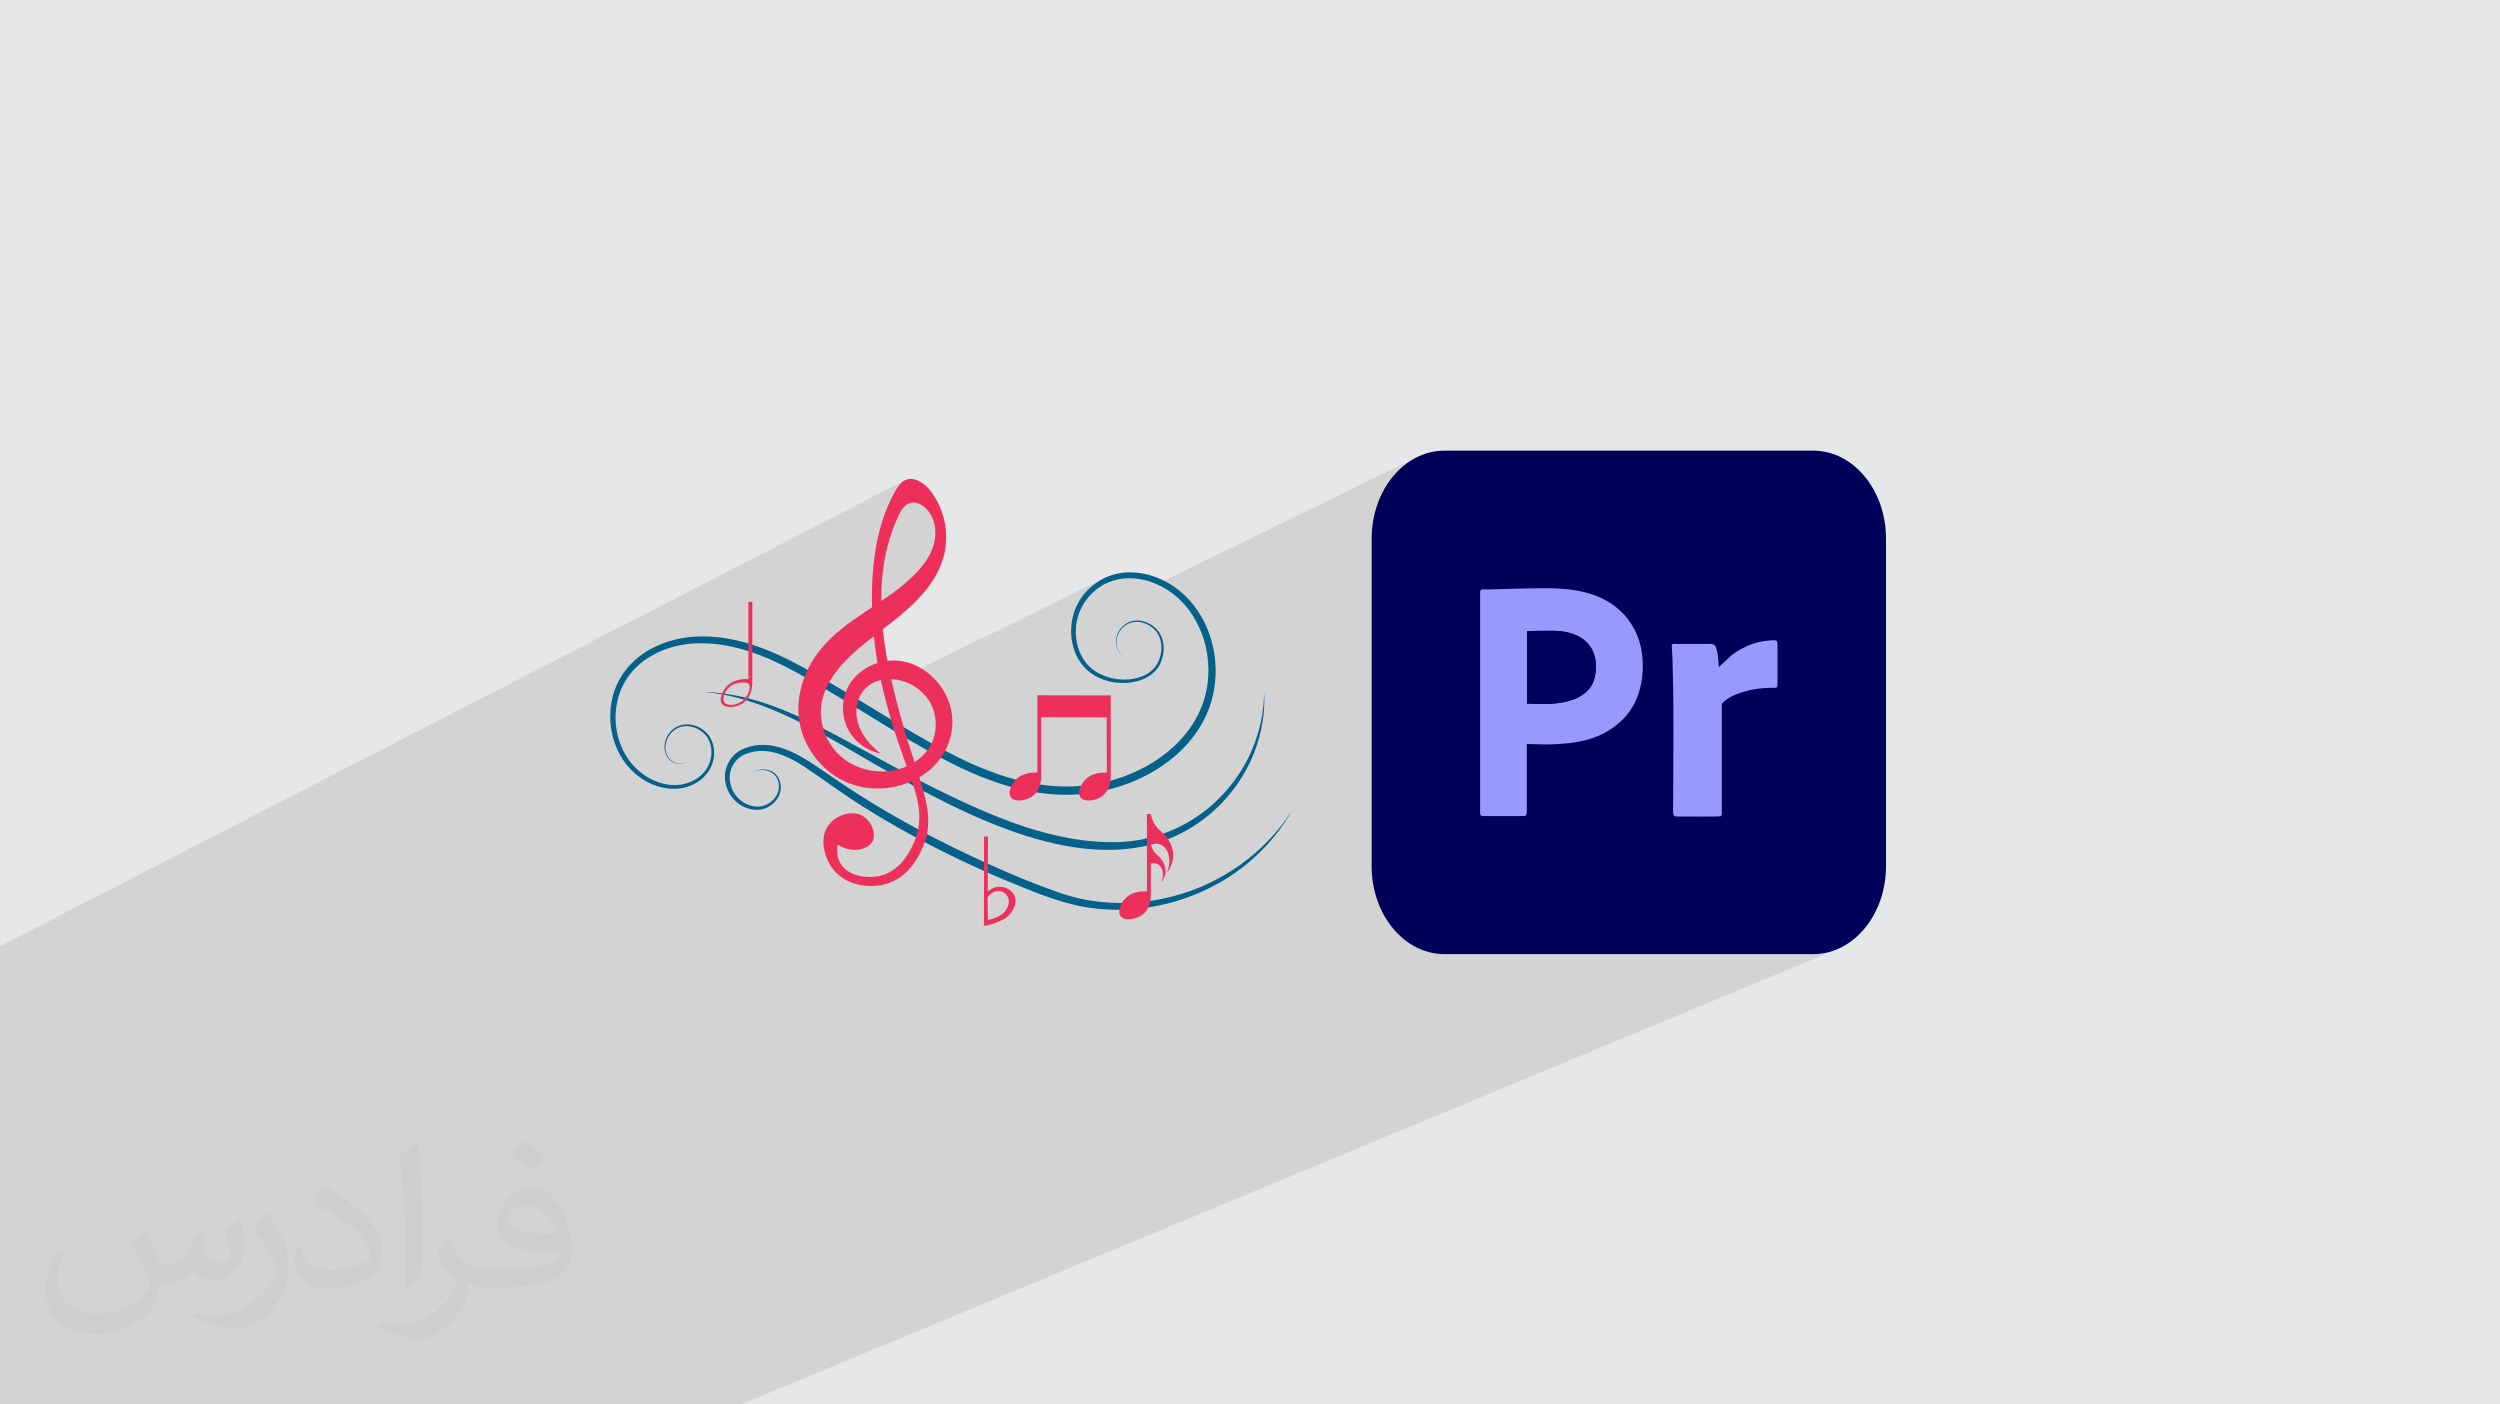
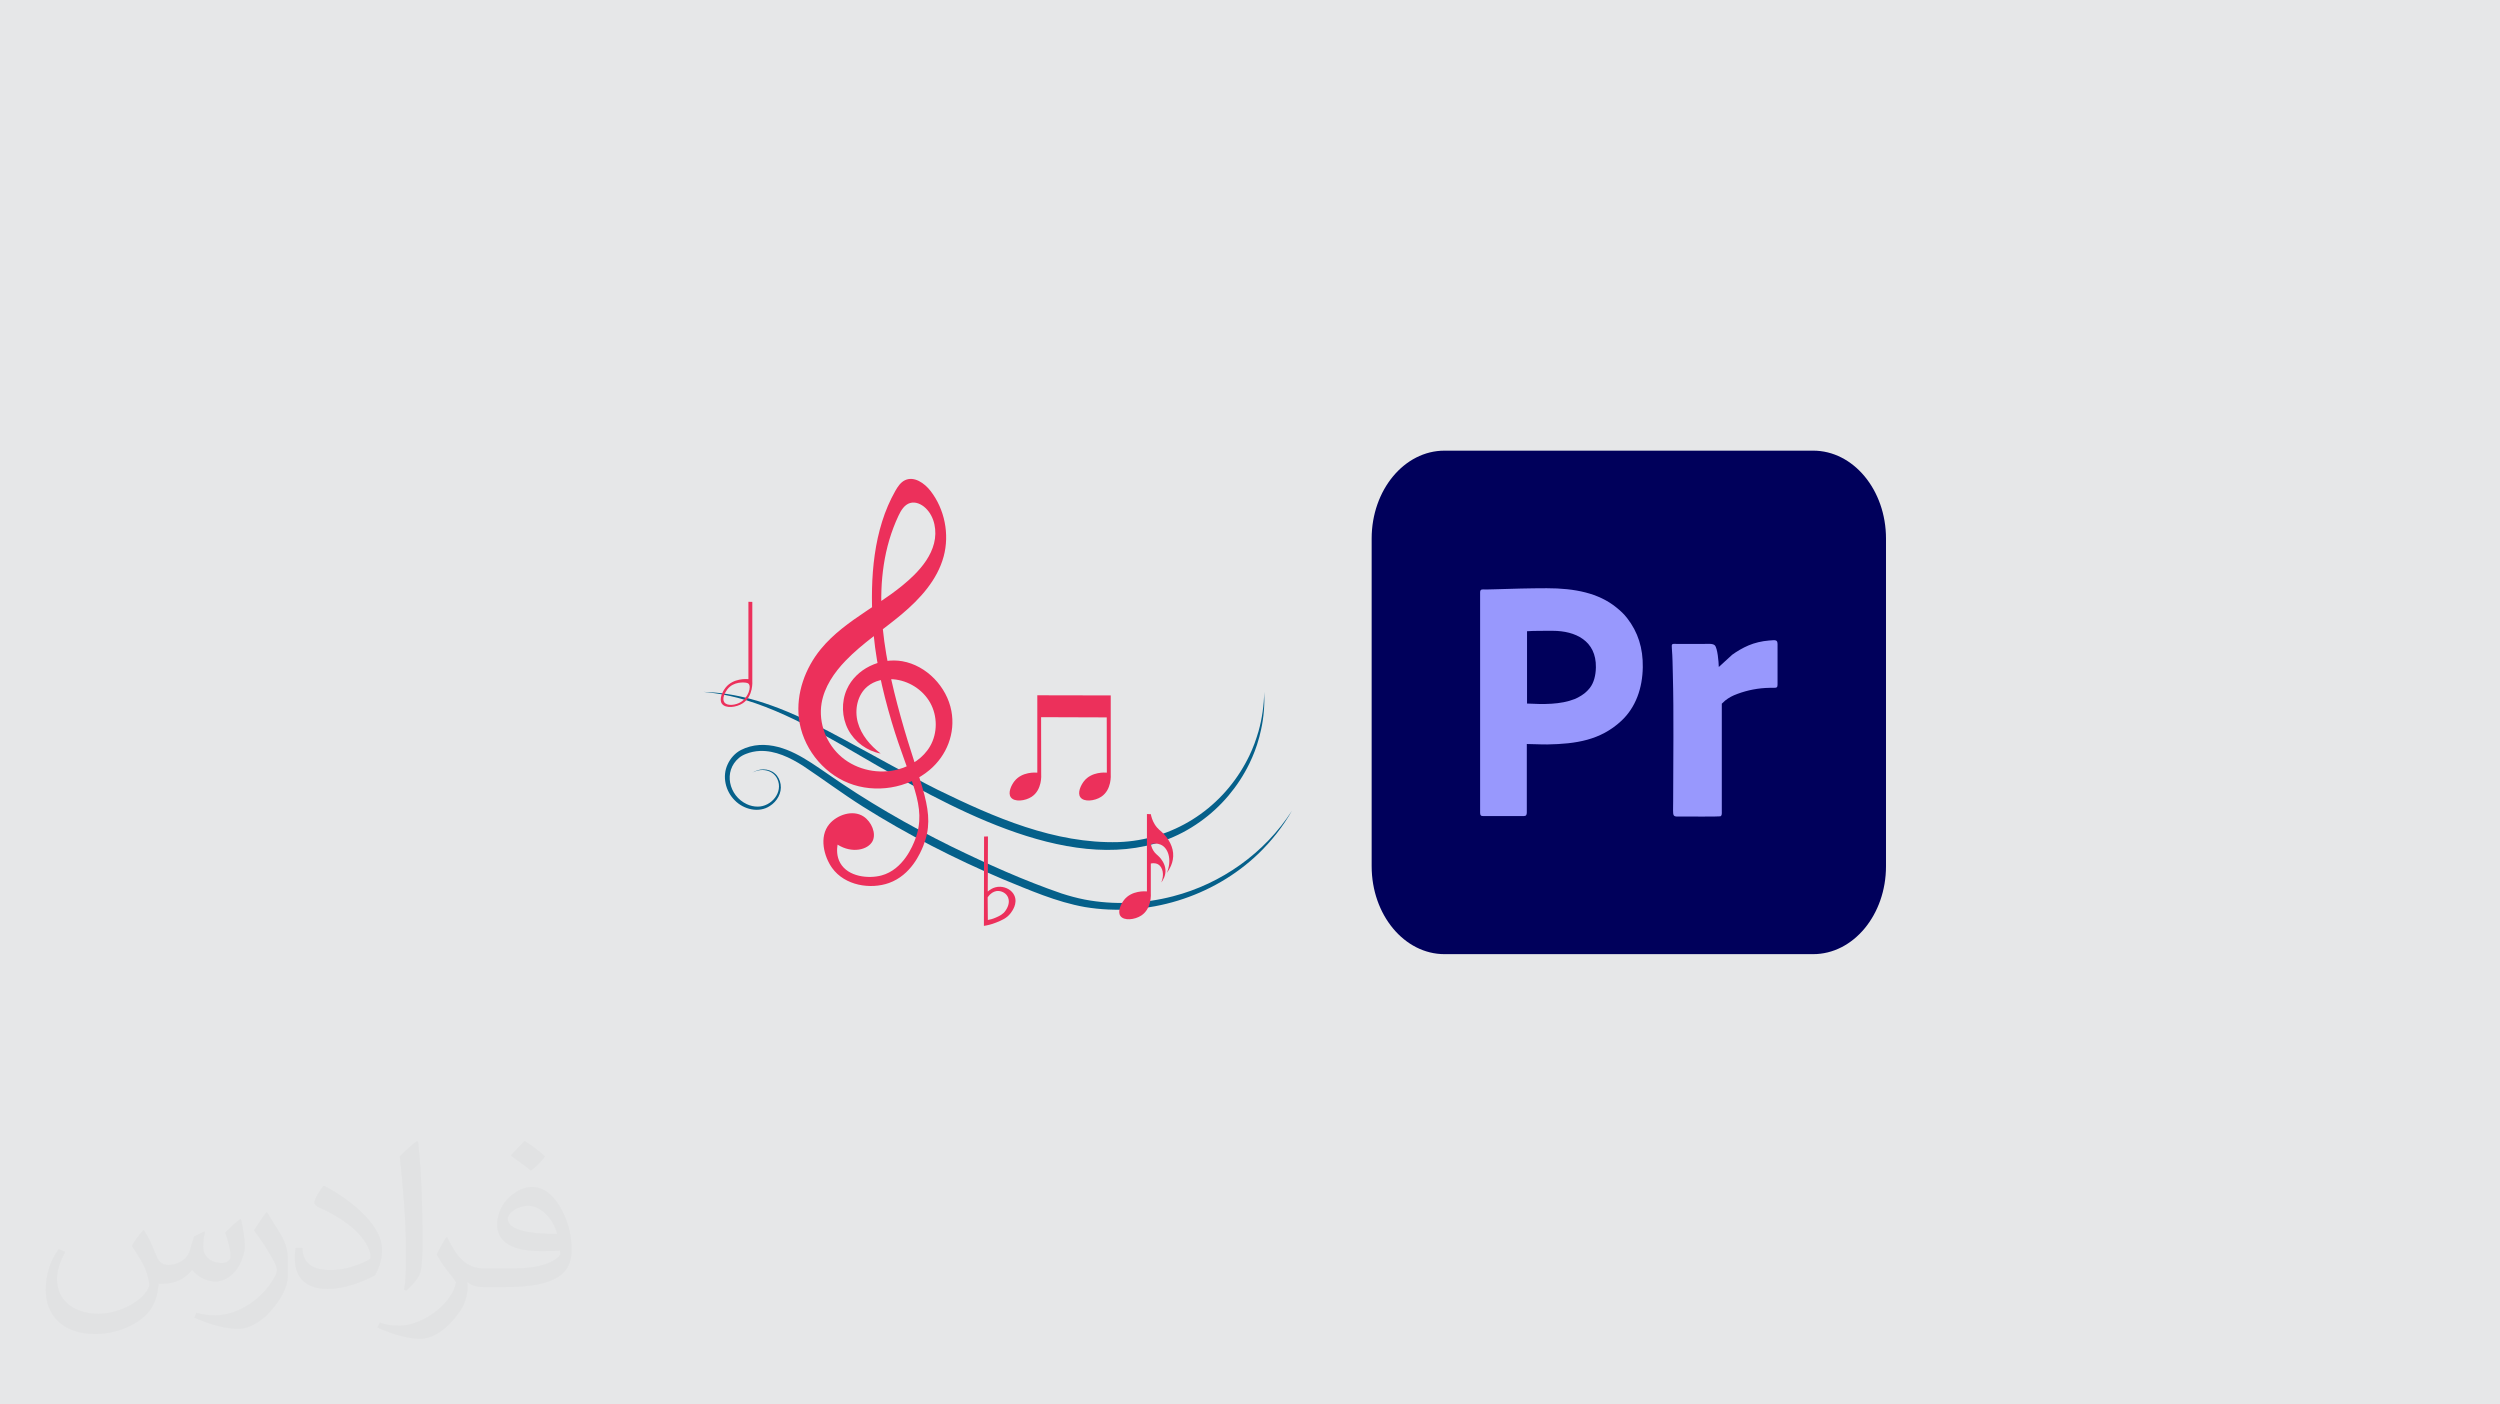
<svg xmlns="http://www.w3.org/2000/svg" xml:space="preserve" width="94.192mm" height="52.917mm" version="1.0" style="shape-rendering:geometricPrecision; text-rendering:geometricPrecision; image-rendering:optimizeQuality; fill-rule:evenodd; clip-rule:evenodd" viewBox="0 0 9419.12 5291.64">
  <defs>
    <style type="text/css">
   
    .fil3 {fill:#00005B}
    .fil5 {fill:#00005D}
    .fil4 {fill:#9898FD}
    .fil6 {fill:#05608A;fill-rule:nonzero}
    .fil7 {fill:#EC305B;fill-rule:nonzero}
    .fil2 {fill:#373435;fill-opacity:0.031}
    .fil1 {fill:#2B2A29;fill-opacity:0.102}
    .fil0 {fill:#E6E7E8}
   
  </style>
  </defs>
  <g id="Layer_x0020_1">
    <polygon class="fil0" points="-0,0 9419.12,0 9419.12,5291.64 -0,5291.64 " />
-     <path class="fil1" d="M102.59 5291.64l-22.38 0 -0.01 0 -0.2 0 -0.02 0 -6.67 0 -7.06 0 -13.73 0 -3.61 0 -13.96 0 -10.73 0 -15.63 0 -8.59 0 0 -0.8 0 -10.49 0 -6.22 0 -0.02 0 -0.01 0 -0.09 0 -24.06 0 -13.79 0 -38.46 0 -0.6 0 -3.72 0 -3.87 0 -6.45 0 -2.97 0 -7.84 0 -0.24 0 -0.38 0 -12.52 0 -8.53 0 -17.64 0 -31.43 0 -5.75 0 -4.49 0 -10.35 0 -3.29 0 -9.58 0 -5.43 0 -12.06 0 -3.77 0 -0.01 0 -13.53 0 -15.38 0 -3.22 0 -12.92 0 -34.44 0 -25.14 0 -1.36 0 -0.26 0 -28.84 0 -1.07 0 -12.26 0 -0.79 0 -6.13 0 -20.78 0 -3.33 0 -0.23 0 -3.87 0 -1.02 0 -6.66 0 -0.22 0 -0.01 0 -0.4 0 -6.29 0 -0.05 0 -14.45 0 -32.01 0 -8.8 0 -31.15 0 -6.54 0 -1.23 0 -7.66 0 -6.35 0 -51.92 0 -3.17 0 -19.32 0 -42.53 0 -3.39 0 -1.06 0 -9.74 0 -0.11 0 -0.24 0 -0.54 0 -0.27 0 -0.42 0 -0.86 0 -4.75 0 -4.82 0 -4.92 0 -1.77 0 -6.53 0 -33.27 0 -0.59 0 -17.48 0 -12.6 0 -6.37 0 -8.41 0 -2.7 0 -8.19 0 -2.84 0 -4.23 0 -37.37 0 -3.08 0 -3.68 0 -10.97 0 -14.76 0 -3.07 0 -0.76 0 -3.37 0 -45.86 0 -1.62 0 -2.68 0 -1.89 0 -1.76 0 -25.86 0 -18.55 0 -12.53 0 -0.21 0 -0.78 0 -24.2 0 -26.01 0 -2.17 0 -6.48 0 -2.63 0 -8.32 0 -2.23 0 -0.65 0 -1.98 0 -0.5 0 -6.7 0 -14.69 0 -6.95 0 -2.85 0 -2.2 0 -13.16 0 -3.93 0 -20.99 0 -0.13 0 -0.04 0 -12.34 0 -5.99 0 -0.31 0 -17.94 0 -2.63 0 -5.25 0 -5.23 0 -2.6 0 -2.58 0 -2.16 0 -3.02 0 -46.74 0 -7.6 0 -0.17 0 -0.29 0 -11.65 0 -1.54 0 -2.84 0 -2.98 0 -1.02 0 -4.79 0 -1.77 0 -0.18 0 -12.91 0 -4.61 0 -3.11 0 -1.7 0 -3.14 0 -6.28 0 -0.03 0 -3.12 0 -2.94 0 -0.99 0 -7.54 0 -2.63 0 -0.7 0 -6.6 0 -4.82 0 -11.21 0 -37.17 0 -73.03 0 -75.72 0 -22.75 0 -7.95 0 -15.52 0 -9.15 0 -2.54 0 -43.09 0 -0.8 0 -65.93 0 -18.93 3409.92 -1756.03 -5.94 3.3 -5.44 3.98 -5 4.57 -4.6 5.04 -4.24 5.43 -3.95 5.7 -3.69 5.88 -3.48 5.95 -7.65 13.9 -7.24 14.09 -6.83 14.28 -6.43 14.47 -6.04 14.63 -5.67 14.79 -3.4 9.6 91.01 -46.6 7.69 -3.04 7.69 -1.5 7.75 -0.13 7.72 1.1 7.58 2.19 7.35 3.16 7.02 3.98 6.59 4.67 6.08 5.22 6.25 6.41 5.65 6.86 5.07 7.27 4.48 7.64 3.91 7.97 3.34 8.24 2.79 8.5 2.22 8.69 1.68 8.85 1.14 8.97 0.6 9.05 0.08 9.07 -0.45 9.08 -0.96 9.02 -1.48 8.93 -1.97 8.8 -2.43 8.64 -2.84 8.48 -3.22 8.33 -3.59 8.18 -3.93 8.03 -4.25 7.88 -4.56 7.72 -4.83 7.58 -5.1 7.43 -5.33 7.28 -5.56 7.13 -5.75 6.99 -5.93 6.83 -6.09 6.7 -6.22 6.55 -6.34 6.4 -10.09 9.74 -10.33 9.48 -10.55 9.24 -10.75 9.01 -10.93 8.8 -11.09 8.63 -11.23 8.45 -11.37 8.32 -11.47 8.18 -11.57 8.08 -11.64 7.99 -11.69 7.93 -11.74 7.87 -11.75 7.85 -1.35 0.9 0.25 9.63 0.56 15.75 0.71 15.66 0.83 15.57 0.75 12 0.87 11.99 0.99 11.96 1.1 11.95 1.2 11.92 1.32 11.91 1.42 11.9 1.53 11.87 1.63 11.86 1.73 11.84 1.83 11.82 1.93 11.81 2.01 11.79 2.11 11.77 2.2 11.76 2.29 11.74 2.37 11.72 2.45 11.71 1.02 4.72 7.87 -1.67 12.89 -1.58 12.99 -0.49 12.95 0.54 10.64 1.21 5.68 1.01 778.13 -382.97 -14.85 7.91 -14.22 9 -13.52 10.04 -12.73 11.05 -11.88 12 -9.06 10.71 80.41 -39.52 14.06 -6.39 14.6 -5.22 18.94 -4.9 19.12 -3.1 19.2 -1.36 19.21 0.3 19.13 1.89 18.96 3.39 18.71 4.83 18.38 6.2 14.2 5.92 977.09 -477.36 -12.16 6.64 -11.84 7.31 -11.5 7.98 -11.14 8.62 -10.76 9.23 -10.37 9.84 -9.97 10.41 -9.53 10.97 -9.09 11.5 -8.63 12.02 -8.15 12.52 -7.66 12.98 -7.14 13.44 -6.61 13.87 -6.07 14.29 -5.5 14.67 -4.91 15.04 -4.32 15.39 -3.7 15.72 -3.07 16.02 -2.41 16.31 -1.75 16.58 -1.06 16.82 -0.36 17.04 0 387.11 412.36 -194.08 2.69 -1.07 3.28 -0.39 3.79 0.02 4.2 0.19 4.55 0.1 4.08 -0.03 4.09 -0.07 4.08 -0.08 4.08 -0.1 4.08 -0.12 4.07 -0.13 4.07 -0.13 4.05 -0.13 11.97 -0.39 12.09 -0.38 12.22 -0.37 12.3 -0.36 12.37 -0.35 12.43 -0.33 12.46 -0.31 12.48 -0.29 12.47 -0.27 12.44 -0.24 12.39 -0.21 12.32 -0.17 12.24 -0.15 12.14 -0.1 12 -0.07 11.86 -0.02 19.65 0.22 19.26 0.67 18.86 1.15 18.45 1.65 18.03 2.18 17.6 2.74 17.17 3.33 16.72 3.93 16.25 4.56 15.79 5.23 15.31 5.91 14.81 6.62 14.32 7.36 13.81 8.12 13.28 8.91 12.76 9.73 5.92 4.86 5.55 4.72 5.26 4.67 5.03 4.73 4.87 4.89 4.79 5.15 4.76 5.52 4.82 5.98 7.39 9.94 6.89 10.13 6.39 10.33 5.88 10.54 5.38 10.74 4.89 10.96 4.39 11.17 3.9 11.39 3.41 11.61 2.92 11.83 2.43 12.06 1.95 12.3 1.46 12.52 0.3 3.93 112.87 -51.38 2.93 -1.01 4.35 -0.23 5.99 0.15 7.84 0.14 95.4 0 5.4 -0.1 5.95 -0.2 6.2 -0.13 6.21 0.08 5.94 0.45 5.4 0.99 4.6 1.67 3.52 2.51 3.57 5.74 3.05 8.72 2.54 10.87 2.06 12.13 1.59 12.56 0.16 1.67 105.34 -47.56 8.6 -3.83 8.81 -3.52 9.16 -3.2 9.46 -2.86 9.71 -2.52 9.9 -2.16 10.06 -1.79 10.17 -1.42 10.22 -1.02 8.6 -0.7 7.03 -0.43 5.57 0.07 4.26 0.81 3.07 1.78 2.02 2.99 1.1 4.44 0.31 6.11 -0.01 144.53 -0.07 7 -0.44 4.99 -1.14 3.31 -2.18 1.98 -175.93 78.4 247.96 926.38 65.87 0 14.13 -0.43 13.94 -1.28 13.73 -2.11 13.52 -2.91 13.28 -3.7 13.03 -4.46 12.76 -5.21 -149.06 61.91 442.98 1654.95 -442.98 -1654.95 -1732.5 719.57 403.11 935.39 -403.11 -935.39 -1303.61 541.43 187.38 393.96 -187.38 -393.96 -128.35 53.31 130.17 340.65 -130.17 -340.65 -820.2 340.65 -40.75 0 -1230.44 0 -138.08 0 -31.19 0 -601.42 0 -19.71 0 -98.95 0 -12.19 0 -16.78 0 -28.55 0 -11.14 0 -9.74 0 -141.59 0 -32.22 0 -42.96 0 -27.42 0 -26.28 0 -29.99 0 -0.11 0 -4.17 0 -6.21 0 -17 0 -14.13 0 -53.58 0 -9.64 0 -45.07 0zm5238.24 -1720.31l1140.52 -495.7 2.25 -1.16 1.6 -1.67 1.06 -2.07 0.62 -2.4 0.28 -2.63 0.07 -2.78 -0.04 -2.85 -0.04 -2.81 0 -375.27 30.26 -13.49 247.96 926.38 -1322.89 0.01 -14.13 -0.43 -13.94 -1.28 -13.73 -2.11 -13.52 -2.91 -13.28 -3.7 -13.03 -4.47 -12.76 -5.21 -7.25 -3.45zm-1823.81 856.61l-61.6 26.65 -28.33 12.26" />
    <path class="fil2" d="M542.26 4635.23c17.98,27.25 29.64,53.44 41.02,82.55 8.46,16.94 12.95,48.16 52.65,48.16 11.63,0 28.32,-3.43 43.13,-11.63 16.66,-8.74 29.36,-21.97 35.99,-42.06l15.87 -53.44 38.63 -19.05 2.64 2.64c-5.28,20.12 -6.6,39.42 -6.6,54.51 0,44.7 38.63,61.65 69.32,61.65 17.98,0 34.14,-8.74 34.14,-25.15 0,-21.16 -8.99,-57.15 -20.65,-89.43 17.98,-17.98 35.99,-35.99 56.62,-50.55l3.17 1.6c8.99,38.1 14.02,75.67 14.02,100.81 0,24.61 -10.85,51.87 -19.84,69.6 -18.52,34.92 -51.33,62.71 -91.01,62.71 -30.15,0 -63.75,-15.09 -86.79,-43.13l-1.32 0c-21.69,27 -55.3,51.33 -109.02,51.33l-16.66 0c-2.64,35.46 -10.31,60.58 -21.97,83.08 -32,62.43 -127,106.63 -216.43,106.63 -124.36,0 -186.79,-71.7 -186.79,-167.21 0,-59 19.3,-113.77 48.95,-152.65l24.33 10.06c-18.52,35.46 -30.96,68.78 -30.96,101.6 0,89.43 72.77,132.03 156.64,132.03 77.8,0 174.09,-49.48 191.57,-106.88 -6.6,-62.71 -30.15,-92.07 -66.14,-149.22 10.85,-19.05 24.87,-38.1 42.34,-58.47l3.17 0 0 0 0 0 -0.02 -0.09zm1434.29 -336.55c26.19,16.41 51.87,35.71 76.99,57.94 -14.02,19.84 -31.5,37.85 -53.19,53.72 -25.15,-20.37 -50.27,-37.85 -75.95,-56.36 17.45,-19.58 34.67,-38.35 52.12,-55.3l0 0 0 0 0 0 0 0 0 0 0.03 0zm13.49 244.48c-42.34,0 -76.99,27.79 -76.99,48.41 0,44.2 84.66,57.94 186,57.4 -12.7,-51.87 -57.15,-105.84 -109.02,-105.84l0.01 0.03zm-95 236.55c55.04,0 103.2,-1.6 139.95,-10.85 41.02,-10.31 75.67,-30.96 75.67,-45.24 0,-3.71 0,-8.2 -1.32,-11.91 -23.01,2.11 -49.48,2.11 -72.49,2.11 -74.6,0 -131.75,-16.94 -154.25,-58.75 -5.56,-11.63 -9.52,-24.61 -9.52,-39.42 0,-40.49 17.45,-79.91 48.16,-107.16 25.65,-22.48 53.97,-36.5 82.8,-36.5 52.12,0 93.65,41.81 122.76,107.7 15.87,35.99 26.72,77.52 26.72,129.92 0,34.92 -9.52,64.29 -31.22,85.98 -40.49,39.17 -115.09,53.97 -229.39,53.97l-51.87 0 0 0 -13.49 0c-28.32,0 -48.69,-5.03 -64.82,-17.45l-2.64 0c0.79,6.6 1.32,12.95 1.32,19.05 0,25.65 -8.46,58.47 -25.65,84.66 -50.8,75.41 -105.84,108.2 -153.47,108.2 -48.16,0 -107.16,-18.52 -160.35,-42.6l9.52 -18.52c17.2,7.14 41.02,11.91 73.81,11.91 85.98,0 198.96,-82.55 212.98,-163.25 -3.17,-6.6 -8.99,-15.34 -17.2,-24.61 -25.15,-29.9 -41.02,-54.76 -55.83,-80.95 12.7,-25.15 24.33,-45.24 35.18,-63.5l4.5 -0.53c36.78,74.88 70.1,117.73 144.45,117.73l11.63 0 0 0 53.97 0 0 0 0 0 0 0 0 0 0 0 0.09 0.01zm-372.54 79.12c6.35,-34.39 6.88,-73.02 6.88,-109.02l0 -53.44c0,-99.75 -12.7,-244.73 -23.01,-339.19 17.98,-19.3 43.13,-42.06 62.97,-57.4l5.82 1.6c13.49,118.8 16.66,256.39 16.66,383.64 0,33.35 -1.32,65.89 -4.5,89.69 -1.85,30.15 -19.3,52.91 -56.62,87.83l-8.2 -3.71zm-383.38 -157.43c1.85,46.84 24.87,83.62 105.31,83.62 50.01,0 92.33,-12.95 139.17,-35.18 8.46,-3.71 12.95,-8.74 12.95,-12.95 0,-29.36 -22.48,-68.25 -60.32,-103.71 -36.78,-33.35 -85.47,-62.71 -130.96,-82.3 -15.62,-6.6 -20.65,-13.49 -20.65,-20.12 0,-13.49 17.98,-41.81 32.82,-62.18l5.03 -0.53c52.12,27.25 110.34,67.74 153.47,112.7 39.17,41.53 63.5,83.62 63.5,129.39 0,33.86 -10.31,65.61 -27,95.25 -57.15,28.83 -118.01,50.8 -178.33,50.8 -73.28,0 -123.29,-34.39 -123.29,-115.09 0,-8.74 0,-22.22 3.17,-39.7l25.15 0 0 0 0 0 0 0 0 0 0 0 -0.02 0zm-132.57 -133.1l45.52 73.56c16.66,27.25 32.28,56.9 32.28,103.71l0 59.79c0,48.41 -30.96,100.28 -80.95,151.61 -39.17,34.67 -73.81,49.48 -105.84,49.48 -47.62,0 -102.13,-14.81 -165.1,-41.81l7.14 -18.52c19.84,5.28 42.85,9.78 71.17,9.78 90.5,-0.53 183.08,-66.67 225.42,-147.37 5.03,-9.27 6.88,-17.98 6.88,-24.08 0,-9.27 -5.03,-19.58 -8.99,-28.83 -23.01,-43.38 -48.69,-83.08 -76.99,-119.86 14.81,-23.29 29.64,-45.77 45.77,-68l3.71 0.53 0 0 0 0 0 0 0 0 0 0 -0.02 0.01z" />
    <g id="_2606111990720">
      <path class="fil3" d="M5442.47 1697.87l1388.76 0c151.6,0 274.54,148.33 274.54,331.24l0 1234.52c0,182.91 -122.94,331.24 -274.54,331.24l-1388.76 0.01c-151.6,-0.01 -274.54,-148.34 -274.54,-331.25l-0.01 -1234.52c0.01,-182.91 122.95,-331.24 274.55,-331.24z" />
      <path class="fil4" d="M5753.31 2650.76l0 -272.5c20.77,-1.72 74.5,-1.63 97.41,-1.58 83.54,0.17 163.9,36.54 162.02,137.76 -0.56,30.26 -7.57,57.56 -22.27,76.75 -4.75,6.19 -6.46,7.32 -11.82,13.17 -9.44,10.29 -31.17,23.62 -45.7,29.36 -53.71,21.26 -118.48,20.18 -179.63,17.02l-0.01 0.02zm-176.79 -418.83l0 829.95c0,9.52 2.42,12.85 12.06,12.85l151.9 0c9.56,0 12.01,-4.54 12.01,-13.78l0 -257.81c25.95,0 51.3,2.08 77.85,1.62 107.64,-1.87 199.31,-15.94 277.34,-88 55.59,-51.34 80.55,-124.11 81.77,-203.19 1.09,-71.34 -18.02,-132.08 -58.81,-184.55 -12.97,-16.67 -24.67,-27.26 -41,-40.52 -66.6,-54.1 -156.27,-72.31 -262.07,-72.31 -62.82,0 -132.75,1.94 -196.18,4.01 -10.8,0.35 -21.71,0.74 -32.6,0.79 -12.51,0.08 -22.25,-3.5 -22.25,10.94l-0.02 0z" />
      <path class="fil4" d="M6475.78 2513c-0.28,-19.42 -4.74,-71.05 -14.97,-81.59 -7.72,-7.96 -29.76,-5.27 -43.22,-5.27l-95.4 0c-23.57,0 -25.07,-4.34 -22.99,20.61 2.54,30.46 2.57,61.03 3.41,91.79 4.19,154.59 1.27,321.06 1.27,477.96 0,66.19 -6.57,59.85 34.97,59.85 11.13,0 137.76,0.87 142.49,-0.72 6.98,-2.36 5.82,-10.98 5.8,-18.37l0 -406.04c4.52,-3.07 7.53,-7.79 12.24,-11.44 15.6,-12.08 27.07,-18.18 46.75,-25.49 38.51,-14.32 79.41,-22.16 121.55,-22.82 29.08,-0.45 29.5,3.01 29.48,-18.65l0.01 -144.53c0.11,-18.75 -6.79,-17.09 -31.96,-15.07 -27.29,2.2 -54.49,8.68 -77.49,18.49 -23.3,9.92 -43.68,22.36 -61.32,35.01l-50.62 46.28 0 0z" />
-       <path class="fil5" d="M5753.31 2650.76c61.15,3.15 125.93,4.24 179.64,-17.03 14.51,-5.75 36.25,-19.06 45.69,-29.35 5.36,-5.86 7.06,-6.98 11.81,-13.17 14.71,-19.19 21.71,-46.5 22.27,-76.75 1.89,-101.24 -78.47,-137.6 -162.01,-137.77 -22.91,-0.04 -76.64,-0.15 -97.42,1.59l0 272.5 0.02 -0.02z" />
-       <path class="fil6" d="M4232.36 2472.76c-38.54,-29.31 -35.41,-83.22 -0.85,-114.28 21.62,-20.82 55.01,-25.86 82.9,-15.73 22.71,7.85 43.39,23.18 55.55,44.12 18.06,30.81 17.99,69.67 5.98,102.68 -13.05,37.22 -43.49,61.06 -80.01,73.45 -70.33,22.93 -154.93,7.25 -207.74,-45.99 -57.67,-60.46 -66.91,-157.04 -33,-231.7 37.98,-84.36 128.15,-136.54 220.22,-128.4 90.13,6.52 173.56,57.44 226.57,129.63 74.04,98.53 96.1,231.85 63.58,350.17 -22.44,82.68 -73.72,156.51 -138.31,211.71 -121.09,102.94 -283.38,152.26 -441.25,145.41 -128.35,-6.12 -252.35,-46.72 -367.52,-101.61 -162.55,-78.14 -313.4,-179.59 -467.62,-271.47 -164.8,-98.58 -341.68,-209.19 -541.1,-196.03 -95.94,6.74 -194.25,49.97 -248.17,132.18 -41.54,64.09 -52.55,146.17 -32.91,219.73 10.79,40.17 30.71,78.3 58.89,109.04 35.07,38.13 83.47,65.35 135.27,71.2 60.93,7.65 129.49,-23.48 150.79,-83.66 7.47,-21.03 9.21,-44.34 3.7,-66.04 -1.35,-5.7 -3.58,-11.63 -5.91,-17.01l-1.17 -2.29 -2.34 -4.57 -2.71 -4.37 -1.37 -2.16 -1.55 -2.05 -3.1 -4.11c-20.97,-25.07 -55.46,-39.65 -88,-33.4 -48.73,8.11 -81.43,70.98 -54.4,114.05 11.12,18.28 33.52,28.62 54.77,25.13 7.07,-1.04 13.94,-3.44 20.26,-6.89 -12.43,7.36 -27.55,10.27 -41.78,7.25 -48.6,-11.39 -57.81,-69.45 -33.01,-107.74 29.05,-47.39 89.95,-50.79 132.18,-19.13l4.46 3.41 4.18 3.75 2.09 1.89 1.93 2.05 3.85 4.11 3.51 4.41 1.75 2.22 1.56 2.36c18.08,26.53 22.14,61.06 14.51,91.88 -6.83,29.42 -25.07,55.57 -49.06,73.59 -77.66,58.26 -184.18,32.17 -251.08,-30.4 -102.43,-94.56 -116.96,-266.32 -34.44,-378.18 58.87,-80.65 157.78,-123.57 255.36,-131.64 55.06,-4.41 110.87,0.78 164.66,12.81 142.71,32.29 269.32,109.72 393.55,183.1 148.84,87.78 291.98,183.02 446.61,259.52 150.9,74.51 320.91,126.79 490.34,102.84 235.43,-30.6 469.46,-204.18 448.57,-462.58 -5.09,-76.14 -34,-150.97 -82.63,-209.91 -64.33,-78.94 -175.84,-128.11 -276.24,-97.02 -79.18,24.64 -137.83,101.78 -139.16,185 -2.89,69.94 30.24,139.65 96.11,168.71 50.21,23 111.37,25.93 161.96,2.49l2.35 -1.11 2.29 -1.22 4.54 -2.45 4.4 -2.73 2.2 -1.36 2.1 -1.49 4.2 -3c26.46,-19.75 40.36,-52.79 42.03,-85.35 0.96,-22.39 -4.16,-45.65 -17.64,-63.78 -19.17,-26.15 -54.17,-43.11 -86.7,-38.27 -61.07,10.26 -89.53,88.07 -39,129.23l0 0z" />
      <path class="fil6" d="M2650.79 2606.8c60.18,1.72 120.78,11.24 178.89,27.09 35.32,9.32 71.29,21.84 105.44,34.78 84.35,32.85 165.66,74.79 245.22,117.7 115.88,62.32 235.98,130.72 353.44,189.69 211.83,103.41 439.96,203.3 680.06,196.65 202.56,-7.05 382.36,-120.71 479.2,-298.27 4.71,-8.12 9.34,-18.17 13.67,-26.47 2.72,-6.23 7.46,-16.32 10.24,-22.63l1.84 -4.61 7.4 -18.46c5.16,-14.23 11.41,-32.75 15.55,-47.32 13.41,-48.12 20.48,-98.13 21.39,-148.15 2.11,46.75 -1.47,94.47 -11.4,140.28 -3.76,18.88 -9.77,40.23 -15.64,58.68l-6.76 19.11 -1.69 4.78c-2.8,6.65 -6.72,16.81 -9.54,23.51 -3.25,6.86 -7.31,16.34 -10.56,23.1 -42.32,87.01 -106.74,163.78 -185.84,219.64 -344.77,247.01 -818.93,9.92 -1143.07,-170.09 -186.5,-102.08 -365.75,-226.27 -570.72,-288.7 0,0 -19.26,-5.35 -19.26,-5.35l-9.64 -2.69c-3.23,-0.81 -6.49,-1.54 -9.73,-2.32l-19.47 -4.62c-6.51,-1.49 -13.09,-2.58 -19.63,-3.92l-9.83 -1.95 -4.92 -0.98 -4.94 -0.74 -19.82 -3.04c-6.6,-1.14 -13.26,-1.76 -19.91,-2.49l-19.97 -2.21 0 0z" />
      <path class="fil6" d="M2833.08 2912.4c24.99,-17.95 62.19,-19.04 86.23,1.75 12.2,10.27 19.44,25.47 21.85,41.08 5.08,32.15 -13.48,64.35 -40.42,81.25 -41.49,27.82 -99.35,13.25 -132.55,-21.21 -34.93,-34.56 -48.05,-90.36 -26.67,-135.54 10.32,-22.69 27.78,-42.32 50.03,-53.95 21.64,-11.16 45.56,-17.3 69.79,-18.93 96.42,-4.98 178.44,55.36 254.12,106.93 148.95,104.02 305.87,195.06 468.68,275.38 135.47,66.07 273.74,128.45 416.38,177.4 28.48,9.16 57.28,16.96 86.41,22.7 109.94,20.9 224.67,15.83 332.87,-12.45 182.56,-47.35 345.24,-162.81 447.87,-322.34 -33.67,59.38 -76.81,113.9 -126.06,161.56 -171.41,164.71 -419.72,240.48 -654.1,201.4 -107.88,-19.21 -208.73,-63.99 -309.55,-105.05 -182.3,-77.41 -359.22,-167.98 -526.9,-273.5 -76.88,-48.5 -150.28,-103.45 -225.72,-153.7 -48.53,-30.8 -104.36,-58.18 -162.78,-55.87 -17.74,0.8 -35.33,4.48 -51.84,11.04 -9.8,3.75 -18.59,8.44 -26.63,15.2 -59.67,50.11 -38.34,142.59 29.39,174.15 12.91,6.07 27.11,9.38 41.31,9.34 51.1,0.22 97.17,-54 74.04,-103.85 -16.4,-35.98 -63.98,-43.27 -95.75,-22.79l0 0z" />
      <path class="fil7" d="M4335.87 3179.96c23.77,-5.16 37.94,2.33 42.25,4.91 26.11,15.64 36.74,59.22 18.02,103.99 8.29,-10.99 27.15,-39.34 23.75,-75.34 -3.41,-36.03 -27.53,-62.94 -32.76,-68.77 -14.25,-15.89 -25.06,-19.92 -36.85,-39.31 -8.76,-14.43 -12.56,-28.33 -14.41,-37.94 -4.89,-0.18 -9.78,-0.37 -14.65,-0.55 0,97.18 0,194.35 0,291.53 -6.45,-0.58 -57.27,-4.29 -85.98,31.93 -11.82,14.9 -25.66,43.84 -13.92,60.6 13.28,18.97 53.95,14.5 78.61,-1.66 40.12,-26.25 36.19,-82.31 35.94,-85.24 0,-36.89 0,-73.79 0,-110.68 15.59,-3.38 24.88,1.52 27.71,3.21 17.1,10.27 24.08,38.82 11.81,68.18 5.44,-7.21 17.79,-25.78 15.56,-49.39 -2.22,-23.64 -18.03,-41.26 -21.46,-45.1 -9.34,-10.41 -16.45,-13.04 -24.17,-25.76 -5.74,-9.47 -8.23,-18.58 -9.45,-24.88l0 0.27z" />
      <path class="fil7" d="M2791.87 2644.61c-19.81,12.56 -52.24,16.54 -62.9,1.31 -9.82,-14.03 3.22,-38.03 11.14,-48.48 23.93,-31.6 66.65,-25.88 68.79,-25.55 8.17,1.22 10.54,3.2 11.73,4.5 11.06,12.14 -1.8,51.1 -28.76,68.22zm42.56 -80.24c0,-98.88 0,-197.75 0,-296.62 -4.89,-0.18 -9.78,-0.36 -14.67,-0.54 0,97.16 0,194.34 0,291.5 -6.44,-0.56 -57.26,-4.27 -85.98,31.95 -11.81,14.9 -25.65,43.83 -13.92,60.58 13.3,18.99 53.95,14.52 78.61,-1.63 40.12,-26.28 36.21,-82.32 35.96,-85.24z" />
      <path class="fil7" d="M4169.8 2702.83c0.13,69.4 0.27,138.81 0.4,208.23 -6.43,-0.58 -57.26,-4.29 -85.97,31.93 -11.83,14.9 -25.66,43.84 -13.92,60.6 13.28,18.97 53.93,14.52 78.61,-1.64 40.11,-26.27 36.2,-82.33 35.94,-85.26 0,-98.87 0,-197.74 0,-296.61 -92.22,-0.18 -184.45,-0.36 -276.67,-0.55 0,97.18 0,194.35 0,291.53 -6.46,-0.58 -57.28,-4.29 -85.99,31.93 -11.81,14.9 -25.66,43.84 -13.92,60.6 13.3,18.97 53.95,14.52 78.61,-1.64 40.12,-26.27 36.2,-82.33 35.96,-85.26 -0.13,-71.56 -0.24,-143.12 -0.35,-214.68 82.43,0.28 164.86,0.55 247.3,0.82z" />
      <path class="fil7" d="M3788.73 3430.66c-9.65,14.28 -22.59,20.07 -36.69,26.38 -12.18,5.45 -22.86,7.9 -30.15,9.1 -0.25,-28.34 -0.49,-56.71 -0.74,-85.06 0.7,-1.18 15.91,-25.89 41.48,-24.15 12.78,0.88 29.49,8.42 35.87,25.48 8.11,21.73 -6.12,42.81 -9.77,48.25zm33.72 -55.28c-9.21,-22.14 -33.12,-33.67 -54.04,-34.4 -25.71,-0.89 -43.14,14.7 -46.86,18.19 0.25,-69.29 0.49,-138.56 0.74,-207.83 -4.89,0.18 -9.78,0.35 -14.66,0.53 -0.22,112.17 -0.42,224.34 -0.62,336.52 10.97,-1.64 27.09,-4.95 45.45,-12.29 21.22,-8.52 40.74,-16.33 55.25,-35.63 5.53,-7.33 26.97,-35.78 14.74,-65.09z" />
      <path class="fil7" d="M3318.15 2839.14c-51.64,-9.58 -98.12,-43.85 -122.54,-90.33 -24.41,-46.49 -26.24,-104.22 -4.81,-152.15 34.24,-76.62 125.98,-119.88 208.63,-105.4 91.68,16.07 167.95,96.53 185,187 15.92,84.34 -17.42,168.27 -82.08,222.73 -82.71,69.69 -204.48,89.42 -304.96,49.43 -100.49,-40 -175.39,-138.03 -187.58,-245.48 -10.51,-92.57 23.59,-187.17 82.6,-259.23 94.86,-115.85 244.41,-172.98 350.77,-278.37 34.08,-33.77 64.11,-73.67 75.97,-120.15 11.86,-46.5 2.56,-100.44 -32.35,-133.35 -15.42,-14.53 -37.43,-24.64 -57.78,-18.69 -21.57,6.28 -34.45,27.91 -44,48.24 -111.52,237.41 -58.84,514.18 8.17,756.06 74.23,267.96 137.11,359.45 85.2,487.96 -10.62,26.28 -45.73,109.59 -129.09,139.43 -69.09,24.71 -166.01,10.5 -214.3,-56.8 -29.9,-41.69 -50.63,-116.99 -10.32,-165.24 28.17,-33.74 87.53,-55.91 129.09,-28.4 29.94,19.81 48.66,64.09 33.56,92.95 -16.92,32.33 -76.56,47.63 -131.67,12.9 -2.65,16.16 -4.43,44.01 10.33,69.71 29.69,51.71 106.19,59.51 154.91,46.48 83.17,-22.26 118.72,-114.14 126.5,-134.27 49.43,-127.73 -21.89,-222.66 -87.78,-444.06 -36.5,-122.67 -64.24,-247.57 -71.64,-375.69 -9.56,-165.58 1.74,-348.26 85.6,-495.39 9.05,-15.87 19.81,-32.06 36.34,-39.85 34.13,-16.09 73.17,10.88 96.22,40.75 53.11,68.8 71.86,162.86 49.2,246.77 -23.78,88.08 -88.45,159.31 -158.37,217.93 -69.92,58.63 -147.42,108.63 -210.76,174.31 -43.36,44.95 -80.45,99.05 -90.79,160.65 -12.53,74.68 18.24,154.57 76.18,203.32 57.95,48.75 140.61,65.54 213.63,45.5 48.63,-13.35 93.88,-43.34 119.08,-87.02 28.56,-49.5 28.14,-114.06 0.17,-163.89 -27.97,-49.83 -82.09,-83.59 -139.05,-88.24 -34.35,-2.8 -70.6,5.05 -97.14,27.04 -38.04,31.54 -49.49,87.78 -36.39,135.45 13.1,47.64 47.08,87.24 86.25,117.39z" />
    </g>
  </g>
</svg>